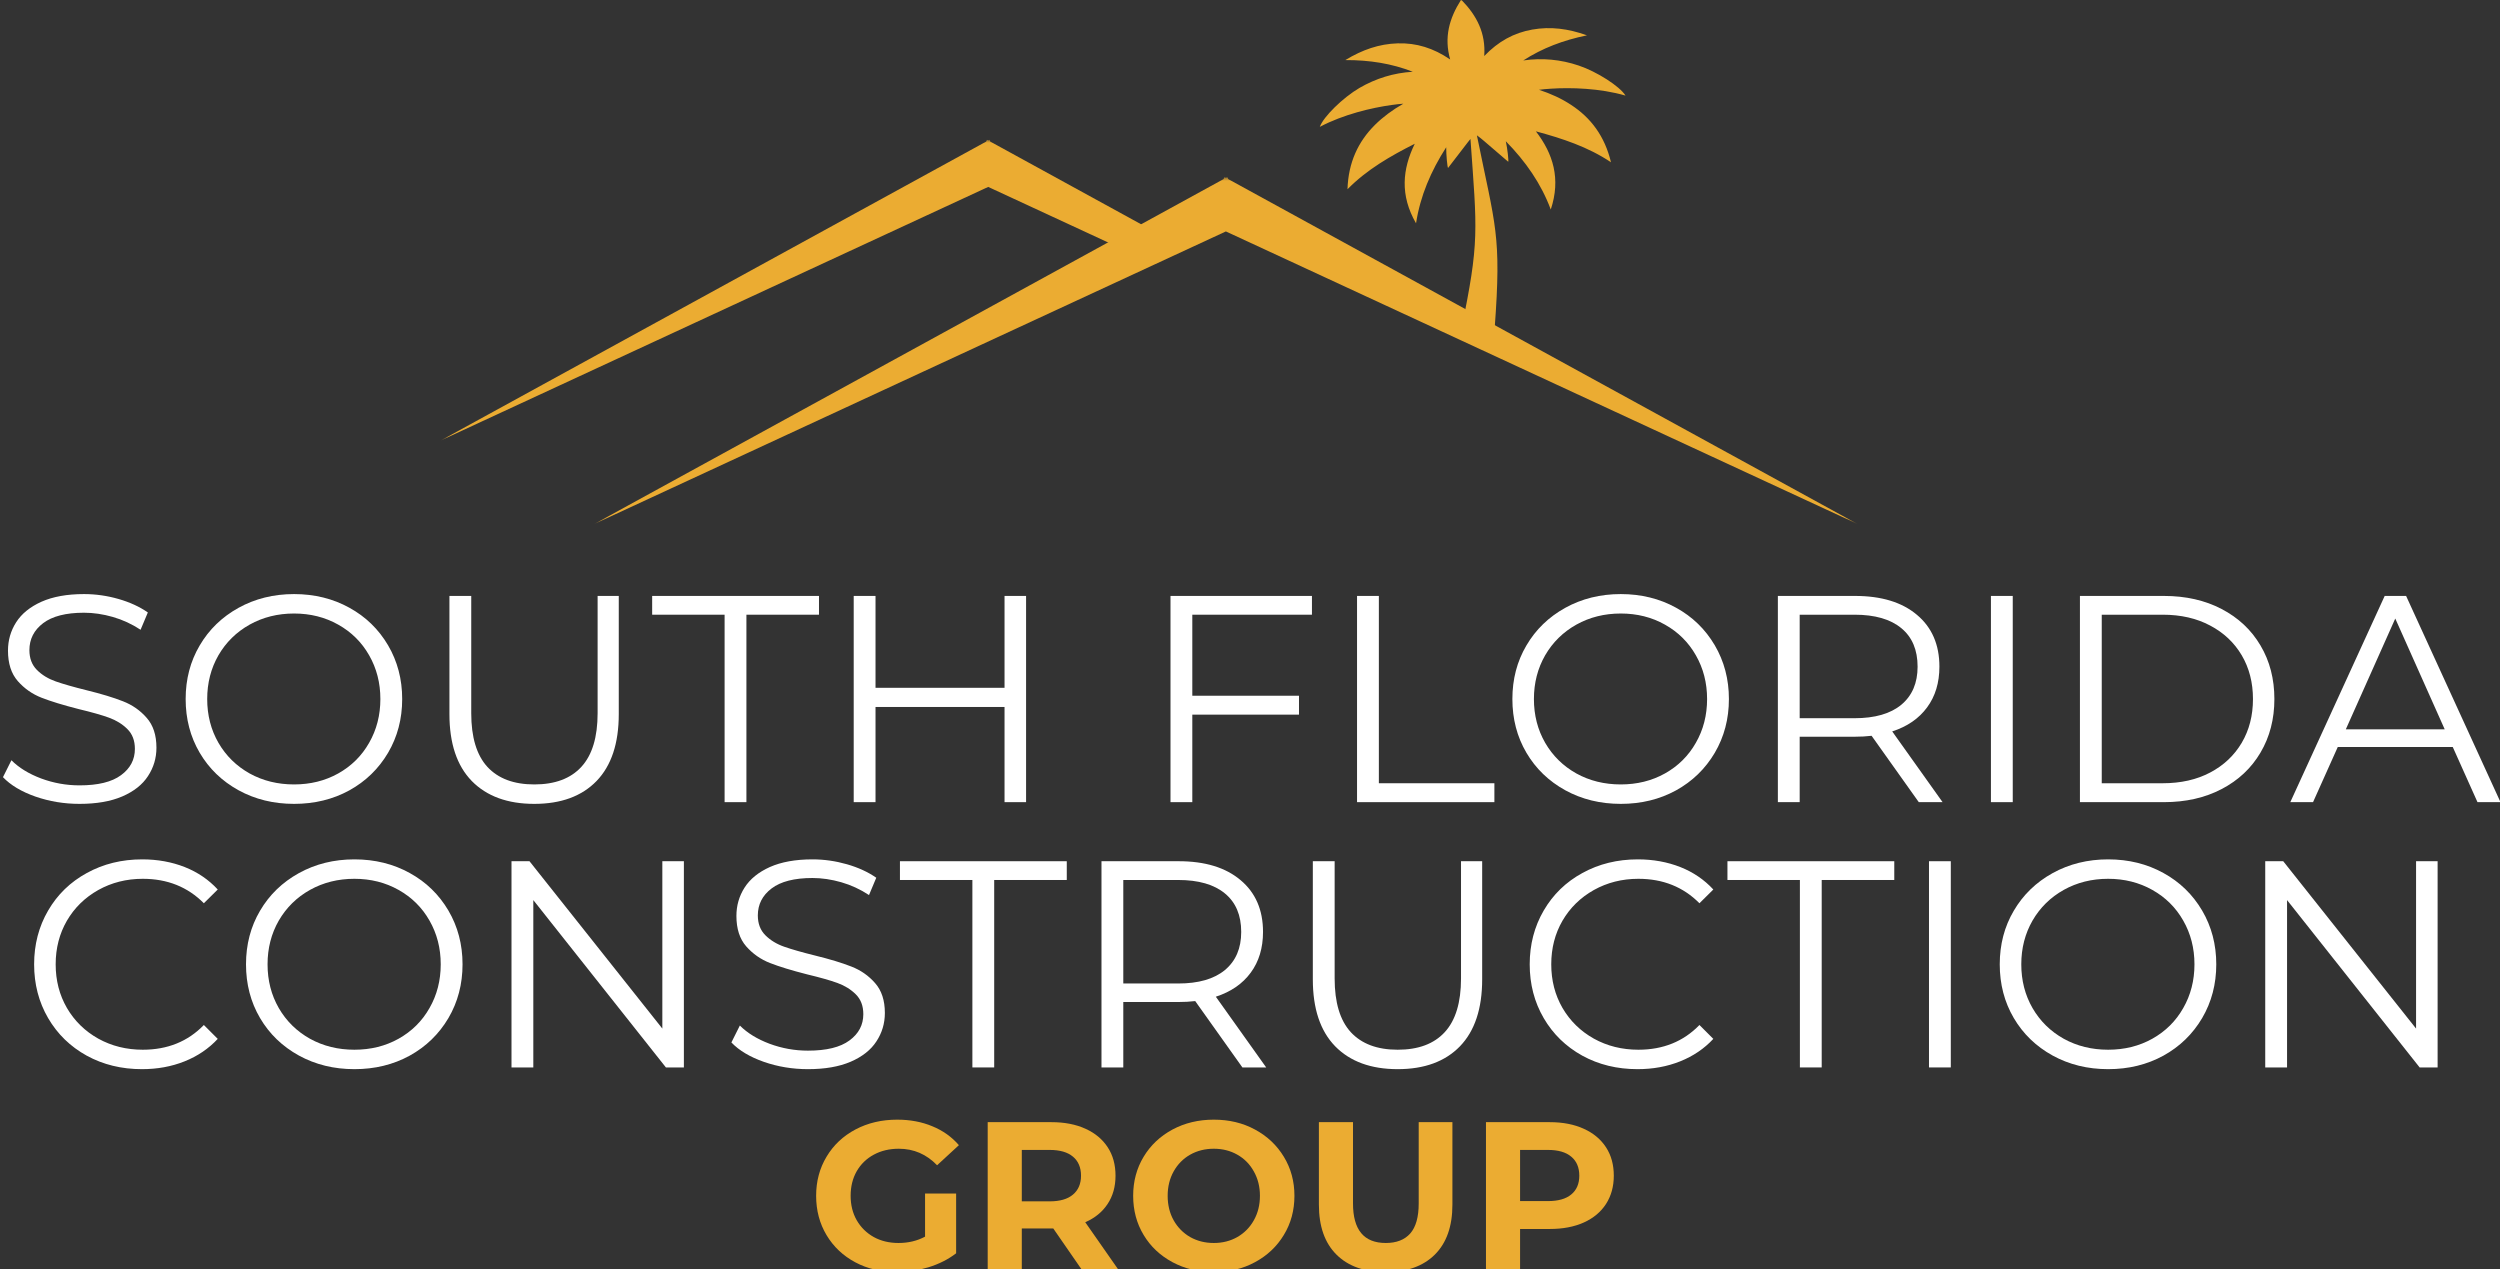
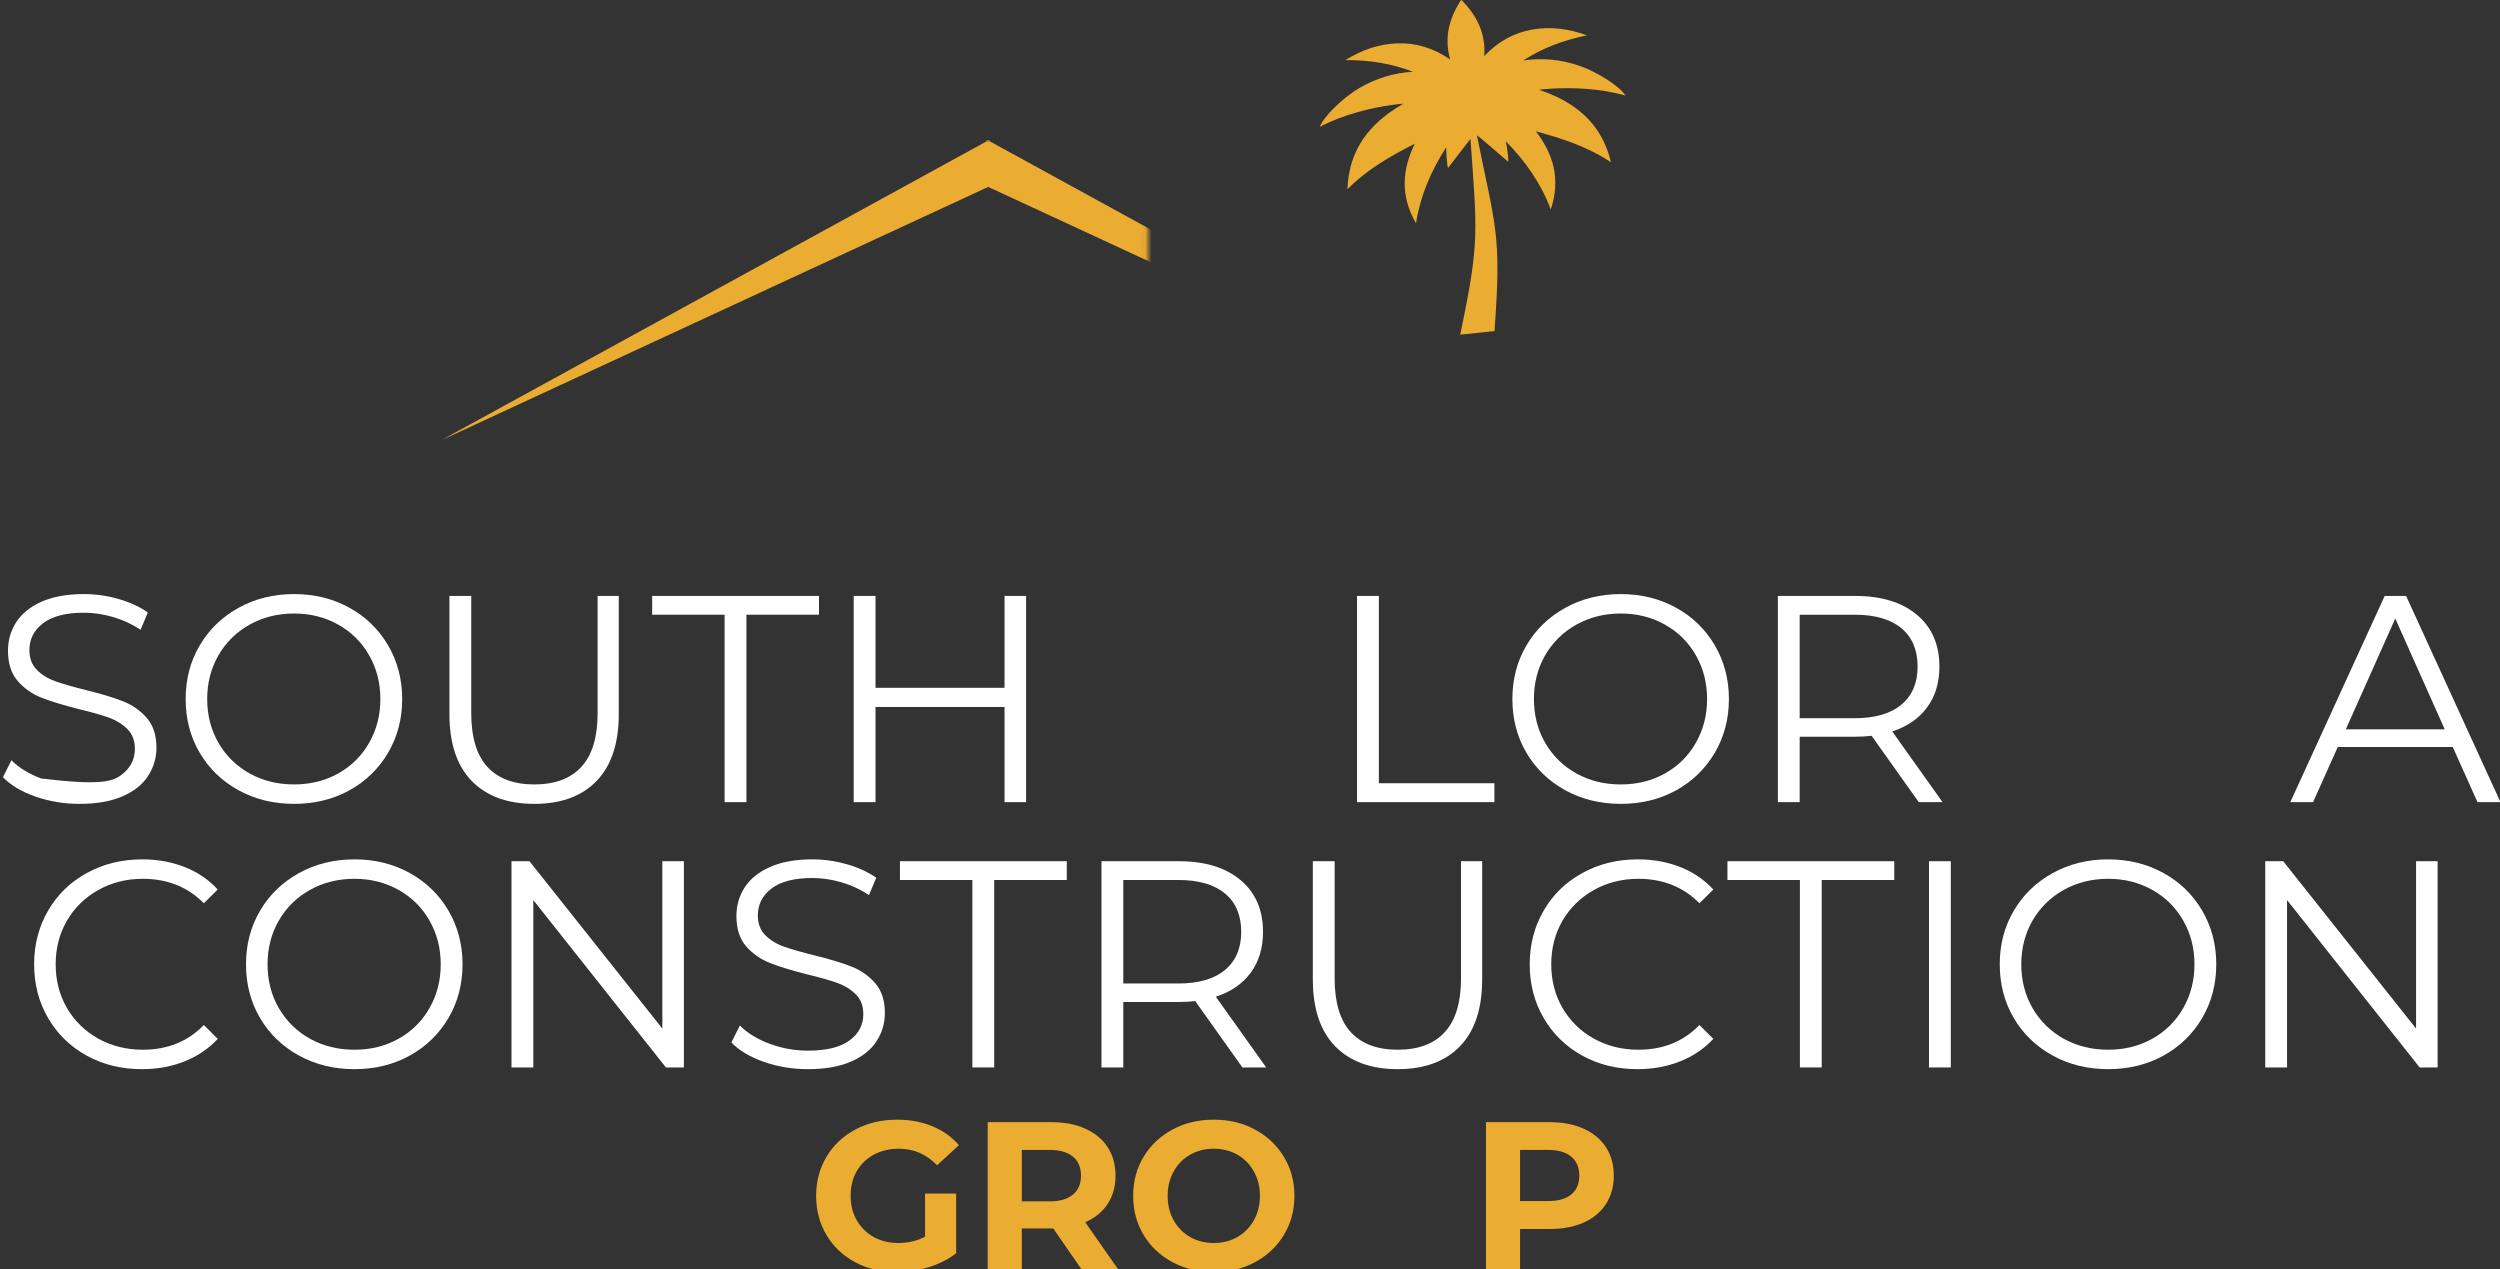
<svg xmlns="http://www.w3.org/2000/svg" width="394" height="200" viewBox="0 0 394 200" fill="none">
  <rect x="0" y="0" width="394" height="200" fill="#333333" stroke="none" />
  <g clip-path="url(#clip0_4_615)">
-     <path d="M12.53 126.69C10.113 126.69 7.801 126.309 5.592 125.544C3.384 124.768 1.675 123.747 0.467 122.481L1.8 119.815C2.978 120.997 4.54 121.955 6.488 122.69C8.446 123.414 10.457 123.773 12.53 123.773C15.446 123.773 17.623 123.242 19.071 122.169C20.53 121.101 21.259 119.721 21.259 118.023C21.259 116.721 20.863 115.679 20.071 114.898C19.29 114.122 18.326 113.523 17.175 113.106C16.035 112.69 14.446 112.242 12.405 111.752C9.957 111.127 8.009 110.533 6.551 109.961C5.092 109.393 3.842 108.518 2.8 107.336C1.769 106.158 1.259 104.559 1.259 102.544C1.259 100.908 1.686 99.414 2.55 98.065C3.41 96.721 4.738 95.643 6.53 94.835C8.332 94.033 10.571 93.627 13.238 93.627C15.082 93.627 16.894 93.888 18.675 94.398C20.467 94.914 22.009 95.622 23.3 96.523L22.155 99.252C20.79 98.351 19.332 97.679 17.78 97.231C16.238 96.789 14.722 96.565 13.238 96.565C10.389 96.565 8.243 97.117 6.801 98.21C5.353 99.309 4.634 100.726 4.634 102.461C4.634 103.752 5.03 104.794 5.821 105.586C6.613 106.377 7.603 106.981 8.8 107.398C9.993 107.815 11.597 108.273 13.613 108.773C15.988 109.356 17.91 109.94 19.384 110.523C20.853 111.096 22.097 111.961 23.113 113.127C24.139 114.283 24.655 115.851 24.655 117.836C24.655 119.476 24.207 120.971 23.321 122.315C22.446 123.664 21.092 124.731 19.259 125.523C17.436 126.304 15.196 126.69 12.53 126.69Z" fill="white" />
+     <path d="M12.53 126.69C10.113 126.69 7.801 126.309 5.592 125.544C3.384 124.768 1.675 123.747 0.467 122.481L1.8 119.815C2.978 120.997 4.54 121.955 6.488 122.69C15.446 123.773 17.623 123.242 19.071 122.169C20.53 121.101 21.259 119.721 21.259 118.023C21.259 116.721 20.863 115.679 20.071 114.898C19.29 114.122 18.326 113.523 17.175 113.106C16.035 112.69 14.446 112.242 12.405 111.752C9.957 111.127 8.009 110.533 6.551 109.961C5.092 109.393 3.842 108.518 2.8 107.336C1.769 106.158 1.259 104.559 1.259 102.544C1.259 100.908 1.686 99.414 2.55 98.065C3.41 96.721 4.738 95.643 6.53 94.835C8.332 94.033 10.571 93.627 13.238 93.627C15.082 93.627 16.894 93.888 18.675 94.398C20.467 94.914 22.009 95.622 23.3 96.523L22.155 99.252C20.79 98.351 19.332 97.679 17.78 97.231C16.238 96.789 14.722 96.565 13.238 96.565C10.389 96.565 8.243 97.117 6.801 98.21C5.353 99.309 4.634 100.726 4.634 102.461C4.634 103.752 5.03 104.794 5.821 105.586C6.613 106.377 7.603 106.981 8.8 107.398C9.993 107.815 11.597 108.273 13.613 108.773C15.988 109.356 17.91 109.94 19.384 110.523C20.853 111.096 22.097 111.961 23.113 113.127C24.139 114.283 24.655 115.851 24.655 117.836C24.655 119.476 24.207 120.971 23.321 122.315C22.446 123.664 21.092 124.731 19.259 125.523C17.436 126.304 15.196 126.69 12.53 126.69Z" fill="white" />
    <path d="M46.343 126.69C43.119 126.69 40.202 125.976 37.593 124.544C34.978 123.101 32.937 121.127 31.468 118.627C29.994 116.117 29.259 113.294 29.259 110.169C29.259 107.044 29.994 104.231 31.468 101.731C32.937 99.221 34.978 97.242 37.593 95.794C40.202 94.351 43.119 93.627 46.343 93.627C49.562 93.627 52.468 94.346 55.051 95.773C57.635 97.19 59.666 99.164 61.155 101.69C62.64 104.221 63.385 107.044 63.385 110.169C63.385 113.294 62.64 116.122 61.155 118.648C59.666 121.164 57.635 123.138 55.051 124.565C52.468 125.981 49.562 126.69 46.343 126.69ZM46.343 123.627C48.911 123.627 51.228 123.054 53.301 121.898C55.385 120.731 57.01 119.122 58.176 117.065C59.353 115.013 59.947 112.711 59.947 110.169C59.947 107.627 59.353 105.33 58.176 103.273C57.01 101.221 55.385 99.606 53.301 98.44C51.228 97.273 48.911 96.69 46.343 96.69C43.77 96.69 41.437 97.273 39.343 98.44C37.26 99.606 35.619 101.221 34.426 103.273C33.244 105.33 32.655 107.627 32.655 110.169C32.655 112.711 33.244 115.013 34.426 117.065C35.619 119.122 37.26 120.731 39.343 121.898C41.437 123.054 43.77 123.627 46.343 123.627Z" fill="white" />
    <path d="M84.205 126.69C79.997 126.69 76.71 125.492 74.351 123.086C72.002 120.669 70.83 117.159 70.83 112.544V93.919H74.268V112.398C74.268 116.179 75.111 118.997 76.809 120.856C78.518 122.705 80.981 123.627 84.205 123.627C87.455 123.627 89.924 122.705 91.622 120.856C93.33 118.997 94.184 116.179 94.184 112.398V93.919H97.518V112.544C97.518 117.159 96.351 120.669 94.018 123.086C91.684 125.492 88.413 126.69 84.205 126.69Z" fill="white" />
    <path d="M114.197 96.877H102.781V93.919H129.072V96.877H117.635V126.419H114.197V96.877Z" fill="white" />
    <path d="M161.71 93.919V126.419H158.315V111.419H137.981V126.419H134.544V93.919H137.981V108.398H158.315V93.919H161.71Z" fill="white" />
-     <path d="M187.908 96.877V109.648H204.721V112.627H187.908V126.419H184.471V93.919H206.763V96.877H187.908Z" fill="white" />
    <path d="M213.87 93.919H217.308V123.44H235.516V126.419H213.87V93.919Z" fill="white" />
    <path d="M255.434 126.69C252.21 126.69 249.293 125.976 246.684 124.544C244.069 123.101 242.028 121.127 240.559 118.627C239.085 116.117 238.351 113.294 238.351 110.169C238.351 107.044 239.085 104.231 240.559 101.731C242.028 99.221 244.069 97.242 246.684 95.794C249.293 94.351 252.21 93.627 255.434 93.627C258.653 93.627 261.559 94.346 264.142 95.773C266.726 97.19 268.757 99.164 270.246 101.69C271.731 104.221 272.476 107.044 272.476 110.169C272.476 113.294 271.731 116.122 270.246 118.648C268.757 121.164 266.726 123.138 264.142 124.565C261.559 125.981 258.653 126.69 255.434 126.69ZM255.434 123.627C258.002 123.627 260.319 123.054 262.392 121.898C264.476 120.731 266.101 119.122 267.267 117.065C268.444 115.013 269.038 112.711 269.038 110.169C269.038 107.627 268.444 105.33 267.267 103.273C266.101 101.221 264.476 99.606 262.392 98.44C260.319 97.273 258.002 96.69 255.434 96.69C252.861 96.69 250.528 97.273 248.434 98.44C246.351 99.606 244.71 101.221 243.517 103.273C242.335 105.33 241.746 107.627 241.746 110.169C241.746 112.711 242.335 115.013 243.517 117.065C244.71 119.122 246.351 120.731 248.434 121.898C250.528 123.054 252.861 123.627 255.434 123.627Z" fill="white" />
    <path d="M302.4 126.419L294.963 115.961C294.13 116.06 293.26 116.106 292.359 116.106H283.63V126.419H280.192V93.919H292.359C296.51 93.919 299.76 94.914 302.109 96.898C304.468 98.872 305.65 101.596 305.65 105.065C305.65 107.596 305.005 109.731 303.713 111.481C302.432 113.231 300.598 114.497 298.213 115.273L306.15 126.419H302.4ZM292.275 113.19C295.484 113.19 297.942 112.481 299.65 111.065C301.359 109.638 302.213 107.638 302.213 105.065C302.213 102.429 301.359 100.409 299.65 99.002C297.942 97.586 295.484 96.877 292.275 96.877H283.63V113.19H292.275Z" fill="white" />
-     <path d="M313.771 93.919H317.209V126.419H313.771V93.919Z" fill="white" />
-     <path d="M327.797 93.919H341.027C344.469 93.919 347.506 94.606 350.131 95.981C352.766 97.356 354.808 99.273 356.256 101.731C357.714 104.19 358.443 107.002 358.443 110.169C358.443 113.325 357.714 116.138 356.256 118.606C354.808 121.065 352.766 122.981 350.131 124.356C347.506 125.731 344.469 126.419 341.027 126.419H327.797V93.919ZM340.839 123.44C343.698 123.44 346.193 122.877 348.318 121.752C350.454 120.627 352.115 119.065 353.297 117.065C354.474 115.065 355.068 112.768 355.068 110.169C355.068 107.575 354.474 105.273 353.297 103.273C352.115 101.273 350.454 99.711 348.318 98.586C346.193 97.45 343.698 96.877 340.839 96.877H331.235V123.44H340.839Z" fill="white" />
    <path d="M386.556 117.731H368.431L364.535 126.419H360.952L375.827 93.919H379.202L394.077 126.419H390.452L386.556 117.731ZM385.285 114.94L377.494 97.481L369.702 114.94H385.285Z" fill="white" />
    <path d="M22.378 168.499C19.154 168.499 16.253 167.79 13.67 166.374C11.086 164.947 9.055 162.973 7.587 160.457C6.113 157.931 5.378 155.103 5.378 151.978C5.378 148.853 6.113 146.03 7.587 143.499C9.055 140.973 11.092 138.999 13.691 137.582C16.284 136.155 19.196 135.436 22.42 135.436C24.837 135.436 27.066 135.843 29.107 136.645C31.149 137.452 32.883 138.634 34.316 140.186L32.128 142.353C29.587 139.785 26.378 138.499 22.503 138.499C19.93 138.499 17.592 139.093 15.482 140.27C13.383 141.452 11.738 143.061 10.545 145.103C9.363 147.145 8.774 149.436 8.774 151.978C8.774 154.52 9.363 156.811 10.545 158.853C11.738 160.895 13.383 162.509 15.482 163.686C17.592 164.853 19.93 165.436 22.503 165.436C26.404 165.436 29.613 164.139 32.128 161.54L34.316 163.728C32.883 165.27 31.139 166.452 29.087 167.27C27.029 168.093 24.795 168.499 22.378 168.499Z" fill="white" />
    <path d="M55.855 168.499C52.631 168.499 49.714 167.785 47.105 166.353C44.49 164.91 42.448 162.936 40.98 160.436C39.506 157.926 38.771 155.103 38.771 151.978C38.771 148.853 39.506 146.04 40.98 143.54C42.448 141.03 44.49 139.051 47.105 137.603C49.714 136.16 52.631 135.436 55.855 135.436C59.073 135.436 61.98 136.155 64.563 137.582C67.146 138.999 69.178 140.973 70.667 143.499C72.152 146.03 72.896 148.853 72.896 151.978C72.896 155.103 72.152 157.931 70.667 160.457C69.178 162.973 67.146 164.947 64.563 166.374C61.98 167.79 59.073 168.499 55.855 168.499ZM55.855 165.436C58.422 165.436 60.74 164.863 62.813 163.707C64.896 162.54 66.521 160.931 67.688 158.874C68.865 156.822 69.459 154.52 69.459 151.978C69.459 149.436 68.865 147.139 67.688 145.082C66.521 143.03 64.896 141.415 62.813 140.249C60.74 139.082 58.422 138.499 55.855 138.499C53.282 138.499 50.948 139.082 48.855 140.249C46.771 141.415 45.131 143.03 43.938 145.082C42.756 147.139 42.167 149.436 42.167 151.978C42.167 154.52 42.756 156.822 43.938 158.874C45.131 160.931 46.771 162.54 48.855 163.707C50.948 164.863 53.282 165.436 55.855 165.436Z" fill="white" />
    <path d="M107.78 135.728V168.228H104.946L84.05 141.853V168.228H80.613V135.728H83.446L104.384 162.103V135.728H107.78Z" fill="white" />
    <path d="M127.33 168.499C124.914 168.499 122.601 168.119 120.393 167.353C118.184 166.577 116.476 165.556 115.268 164.29L116.601 161.624C117.778 162.806 119.341 163.764 121.289 164.499C123.247 165.223 125.257 165.582 127.33 165.582C130.247 165.582 132.424 165.051 133.872 163.978C135.33 162.91 136.059 161.53 136.059 159.832C136.059 158.53 135.664 157.488 134.872 156.707C134.091 155.931 133.127 155.332 131.976 154.915C130.836 154.499 129.247 154.051 127.205 153.561C124.757 152.936 122.809 152.343 121.351 151.77C119.893 151.202 118.643 150.327 117.601 149.145C116.57 147.968 116.059 146.369 116.059 144.353C116.059 142.718 116.487 141.223 117.351 139.874C118.211 138.53 119.539 137.452 121.33 136.645C123.132 135.843 125.372 135.436 128.039 135.436C129.882 135.436 131.695 135.697 133.476 136.207C135.268 136.723 136.809 137.431 138.101 138.332L136.955 141.061C135.591 140.16 134.132 139.488 132.58 139.04C131.039 138.598 129.523 138.374 128.039 138.374C125.19 138.374 123.044 138.926 121.601 140.02C120.153 141.119 119.434 142.535 119.434 144.27C119.434 145.561 119.83 146.603 120.622 147.395C121.414 148.186 122.403 148.79 123.601 149.207C124.794 149.624 126.398 150.082 128.414 150.582C130.789 151.165 132.711 151.749 134.184 152.332C135.653 152.905 136.898 153.77 137.914 154.936C138.94 156.093 139.455 157.66 139.455 159.645C139.455 161.285 139.007 162.78 138.122 164.124C137.247 165.473 135.893 166.54 134.059 167.332C132.237 168.113 129.997 168.499 127.33 168.499Z" fill="white" />
    <path d="M153.248 138.686H141.831V135.728H168.123V138.686H156.685V168.228H153.248V138.686Z" fill="white" />
    <path d="M195.802 168.228L188.365 157.77C187.531 157.869 186.662 157.916 185.761 157.916H177.031V168.228H173.594V135.728H185.761C189.912 135.728 193.162 136.723 195.511 138.707C197.87 140.681 199.052 143.405 199.052 146.874C199.052 149.405 198.406 151.541 197.115 153.291C195.834 155.041 194 156.306 191.615 157.082L199.552 168.228H195.802ZM185.677 154.999C188.886 154.999 191.344 154.291 193.052 152.874C194.761 151.447 195.615 149.447 195.615 146.874C195.615 144.238 194.761 142.218 193.052 140.811C191.344 139.395 188.886 138.686 185.677 138.686H177.031V154.999H185.677Z" fill="white" />
    <path d="M220.277 168.499C216.069 168.499 212.782 167.301 210.423 164.895C208.074 162.478 206.902 158.968 206.902 154.353V135.728H210.34V154.207C210.34 157.988 211.183 160.806 212.881 162.666C214.59 164.514 217.053 165.436 220.277 165.436C223.527 165.436 225.996 164.514 227.694 162.666C229.402 160.806 230.256 157.988 230.256 154.207V135.728H233.59V154.353C233.59 158.968 232.423 162.478 230.09 164.895C227.756 167.301 224.485 168.499 220.277 168.499Z" fill="white" />
    <path d="M258.082 168.499C254.858 168.499 251.957 167.79 249.373 166.374C246.79 164.947 244.759 162.973 243.29 160.457C241.816 157.931 241.082 155.103 241.082 151.978C241.082 148.853 241.816 146.03 243.29 143.499C244.759 140.973 246.795 138.999 249.394 137.582C251.988 136.155 254.899 135.436 258.123 135.436C260.54 135.436 262.769 135.843 264.811 136.645C266.853 137.452 268.587 138.634 270.019 140.186L267.832 142.353C265.29 139.785 262.082 138.499 258.207 138.499C255.634 138.499 253.295 139.093 251.186 140.27C249.087 141.452 247.441 143.061 246.248 145.103C245.066 147.145 244.478 149.436 244.478 151.978C244.478 154.52 245.066 156.811 246.248 158.853C247.441 160.895 249.087 162.509 251.186 163.686C253.295 164.853 255.634 165.436 258.207 165.436C262.108 165.436 265.316 164.139 267.832 161.54L270.019 163.728C268.587 165.27 266.842 166.452 264.79 167.27C262.733 168.093 260.498 168.499 258.082 168.499Z" fill="white" />
    <path d="M283.663 138.686H272.246V135.728H298.538V138.686H287.1V168.228H283.663V138.686Z" fill="white" />
    <path d="M304.009 135.728H307.446V168.228H304.009V135.728Z" fill="white" />
    <path d="M332.243 168.499C329.019 168.499 326.103 167.785 323.493 166.353C320.879 164.91 318.837 162.936 317.368 160.436C315.894 157.926 315.16 155.103 315.16 151.978C315.16 148.853 315.894 146.04 317.368 143.54C318.837 141.03 320.879 139.051 323.493 137.603C326.103 136.16 329.019 135.436 332.243 135.436C335.462 135.436 338.368 136.155 340.952 137.582C343.535 138.999 345.566 140.973 347.056 143.499C348.54 146.03 349.285 148.853 349.285 151.978C349.285 155.103 348.54 157.931 347.056 160.457C345.566 162.973 343.535 164.947 340.952 166.374C338.368 167.79 335.462 168.499 332.243 168.499ZM332.243 165.436C334.811 165.436 337.129 164.863 339.202 163.707C341.285 162.54 342.91 160.931 344.077 158.874C345.254 156.822 345.847 154.52 345.847 151.978C345.847 149.436 345.254 147.139 344.077 145.082C342.91 143.03 341.285 141.415 339.202 140.249C337.129 139.082 334.811 138.499 332.243 138.499C329.67 138.499 327.337 139.082 325.243 140.249C323.16 141.415 321.519 143.03 320.327 145.082C319.144 147.139 318.556 149.436 318.556 151.978C318.556 154.52 319.144 156.822 320.327 158.874C321.519 160.931 323.16 162.54 325.243 163.707C327.337 164.863 329.67 165.436 332.243 165.436Z" fill="white" />
    <path d="M384.168 135.728V168.228H381.335L360.439 141.853V168.228H357.001V135.728H359.835L380.772 162.103V135.728H384.168Z" fill="white" />
    <path d="M145.789 188.103H150.685V197.52C149.435 198.478 147.977 199.218 146.31 199.728C144.654 200.228 142.987 200.478 141.31 200.478C138.894 200.478 136.717 199.968 134.789 198.937C132.873 197.911 131.362 196.489 130.269 194.666C129.17 192.833 128.623 190.765 128.623 188.458C128.623 186.166 129.17 184.114 130.269 182.291C131.362 180.458 132.883 179.03 134.831 177.999C136.774 176.973 138.961 176.458 141.394 176.458C143.435 176.458 145.279 176.806 146.935 177.499C148.602 178.181 149.998 179.176 151.123 180.478L147.685 183.645C146.019 181.911 144.008 181.041 141.664 181.041C140.175 181.041 138.857 181.353 137.706 181.978C136.566 182.593 135.67 183.458 135.019 184.583C134.378 185.708 134.06 186.999 134.06 188.458C134.06 189.905 134.378 191.187 135.019 192.312C135.67 193.437 136.566 194.322 137.706 194.958C138.842 195.583 140.144 195.895 141.602 195.895C143.154 195.895 144.55 195.562 145.789 194.895V188.103Z" fill="#EBAC32" />
    <path d="M170.473 200.083L165.993 193.603H161.035V200.083H155.66V176.853H165.723C167.775 176.853 169.561 177.202 171.077 177.895C172.587 178.577 173.754 179.551 174.577 180.812C175.395 182.062 175.806 183.557 175.806 185.291C175.806 187.015 175.389 188.499 174.556 189.749C173.733 190.999 172.561 191.958 171.035 192.624L176.243 200.083H170.473ZM170.368 185.291C170.368 183.989 169.941 182.989 169.098 182.291C168.264 181.583 167.04 181.228 165.431 181.228H161.035V189.333H165.431C167.04 189.333 168.264 188.978 169.098 188.27C169.941 187.562 170.368 186.572 170.368 185.291Z" fill="#EBAC32" />
    <path d="M191.295 200.478C188.889 200.478 186.717 199.958 184.774 198.916C182.842 197.874 181.326 196.447 180.233 194.624C179.134 192.806 178.587 190.749 178.587 188.458C178.587 186.181 179.134 184.135 180.233 182.312C181.326 180.494 182.842 179.062 184.774 178.02C186.717 176.978 188.889 176.458 191.295 176.458C193.712 176.458 195.878 176.978 197.795 178.02C199.722 179.062 201.238 180.494 202.337 182.312C203.446 184.135 204.003 186.181 204.003 188.458C204.003 190.749 203.446 192.806 202.337 194.624C201.238 196.447 199.722 197.874 197.795 198.916C195.878 199.958 193.712 200.478 191.295 200.478ZM191.295 195.895C192.67 195.895 193.904 195.583 195.003 194.958C196.113 194.322 196.983 193.437 197.608 192.312C198.243 191.187 198.566 189.905 198.566 188.458C198.566 187.03 198.243 185.749 197.608 184.624C196.983 183.489 196.113 182.603 195.003 181.978C193.904 181.353 192.67 181.041 191.295 181.041C189.92 181.041 188.675 181.353 187.566 181.978C186.467 182.603 185.597 183.489 184.962 184.624C184.337 185.749 184.024 187.03 184.024 188.458C184.024 189.905 184.337 191.187 184.962 192.312C185.597 193.437 186.467 194.322 187.566 194.958C188.675 195.583 189.92 195.895 191.295 195.895Z" fill="#EBAC32" />
-     <path d="M218.379 200.478C215.056 200.478 212.473 199.562 210.629 197.728C208.78 195.895 207.858 193.27 207.858 189.853V176.853H213.233V189.666C213.233 193.822 214.952 195.895 218.4 195.895C220.077 195.895 221.364 195.395 222.254 194.395C223.14 193.385 223.588 191.807 223.588 189.666V176.853H228.9V189.853C228.9 193.27 227.973 195.895 226.129 197.728C224.28 199.562 221.697 200.478 218.379 200.478Z" fill="#EBAC32" />
    <path d="M244.252 176.853C246.304 176.853 248.09 177.202 249.606 177.895C251.116 178.577 252.283 179.551 253.106 180.812C253.924 182.062 254.335 183.557 254.335 185.291C254.335 186.989 253.924 188.473 253.106 189.749C252.283 191.015 251.116 191.989 249.606 192.666C248.09 193.348 246.304 193.687 244.252 193.687H239.564V200.083H234.189V176.853H244.252ZM243.96 189.291C245.569 189.291 246.793 188.947 247.627 188.249C248.47 187.557 248.898 186.572 248.898 185.291C248.898 183.989 248.47 182.989 247.627 182.291C246.793 181.583 245.569 181.228 243.96 181.228H239.564V189.291H243.96Z" fill="#EBAC32" />
    <mask id="mask0_4_615" style="mask-type:luminance" maskUnits="userSpaceOnUse" x="93" y="27" width="200" height="56">
      <path d="M93.656 27.87H292.745V82.62H93.656V27.87Z" fill="white" />
    </mask>
    <g mask="url(#mask0_4_615)">
-       <path d="M193.198 36.474L292.745 82.583L193.583 28.234L193.417 27.906L193.198 28.021L192.984 27.906L192.818 28.234L93.656 82.583L193.198 36.474Z" fill="#EBAC32" />
-     </g>
+       </g>
    <mask id="mask1_4_615" style="mask-type:luminance" maskUnits="userSpaceOnUse" x="69" y="22" width="112" height="48">
      <path d="M69.453 22H180.948V69.781H69.453V22Z" fill="white" />
    </mask>
    <g mask="url(#mask1_4_615)">
      <path d="M155.74 29.458L242.026 69.427L156.073 22.318L155.932 22.031L155.74 22.135L155.552 22.031L155.411 22.318L69.453 69.427L155.74 29.458Z" fill="#EBAC32" />
    </g>
    <path d="M256.182 15.068C255.286 13.599 251.656 11.287 248.812 10.333C245.969 9.375 243.063 9.094 240.068 9.526C243.073 7.589 246.339 6.344 250.109 5.568C247.135 4.51 244.359 4.151 241.484 4.661C238.578 5.177 236.115 6.531 233.917 8.833C234.167 5.203 232.75 2.479 230.339 0C230.328 0.031 230.318 0.057 230.307 0.089C230.286 0.057 230.266 0.031 230.245 0C228.396 2.922 227.563 5.88 228.547 9.375C225.922 7.578 223.229 6.745 220.276 6.833C217.37 6.917 214.724 7.828 212.021 9.469C215.859 9.458 219.318 10.01 222.656 11.307C219.641 11.49 216.844 12.354 214.25 13.859C211.656 15.38 208.573 18.385 208 19.995C211.708 18.031 216.193 16.979 219.318 16.547C220.01 16.443 220.635 16.385 221.167 16.344C219.458 17.318 217.964 18.422 216.703 19.672C214.052 22.302 212.495 25.609 212.365 29.823C215.438 26.708 219.12 24.599 222.969 22.656C221.026 26.635 220.604 30.76 223.167 35.193C223.833 30.87 225.51 26.969 227.922 23.208C227.911 24.344 228.104 26.406 228.214 26.469C229.229 25.141 230.255 23.812 231.302 22.453C231.453 22.266 231.594 22.083 231.745 21.901C232.771 36.417 233.214 37.974 230.245 52.172L230.125 52.745L235.562 52.172V51.688C236.656 36.943 235.672 35.755 232.76 21.328C233.141 21.599 233.5 21.891 233.854 22.193C235.151 23.307 236.427 24.406 237.693 25.49C237.797 25.422 237.562 23.359 237.312 22.245C237.312 22.245 237.312 22.245 237.312 22.255C240.438 25.443 242.87 28.917 244.401 33.021C246.016 28.167 244.76 24.213 242.057 20.698C246.219 21.823 250.26 23.141 253.891 25.573C252.911 21.469 250.724 18.557 247.583 16.516C246.109 15.542 244.417 14.766 242.542 14.151C243.073 14.083 243.698 14.021 244.391 13.979C247.536 13.771 252.151 13.891 256.182 15.068Z" fill="#EBAC32" />
  </g>
  <defs>
    <clipPath id="clip0_4_615">
      <rect width="394" height="200" fill="white" />
    </clipPath>
  </defs>
</svg>